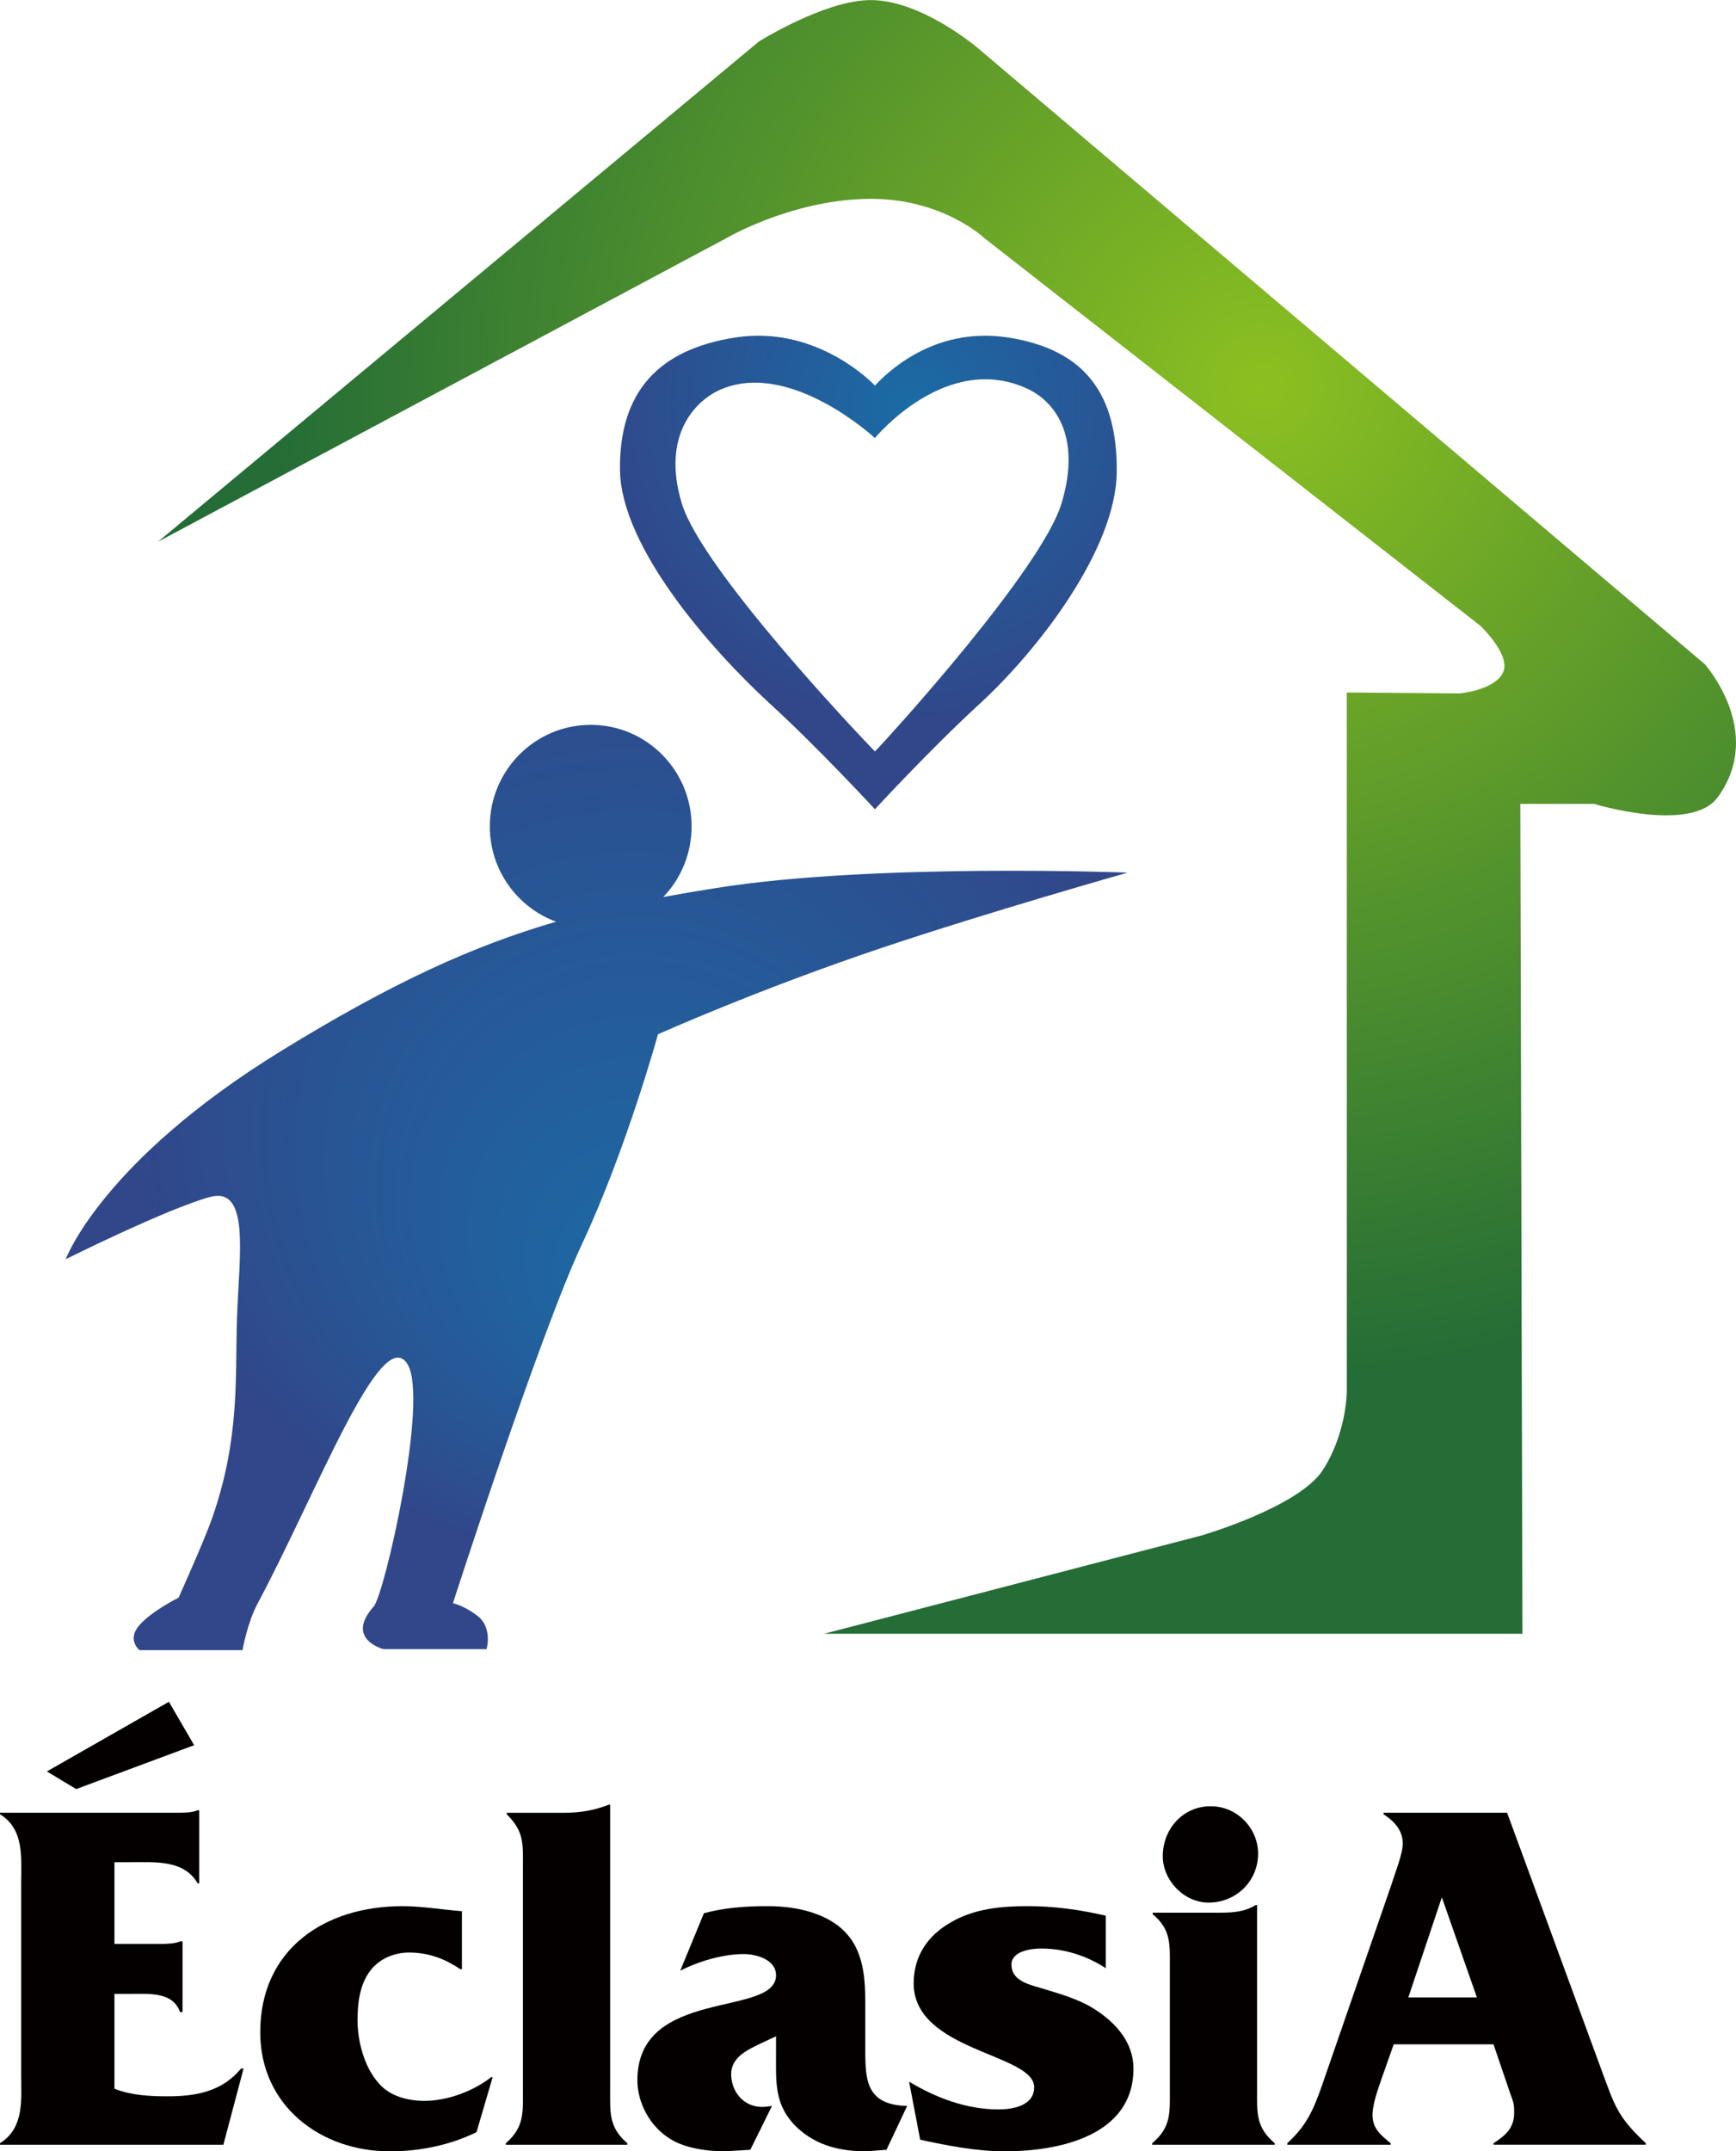
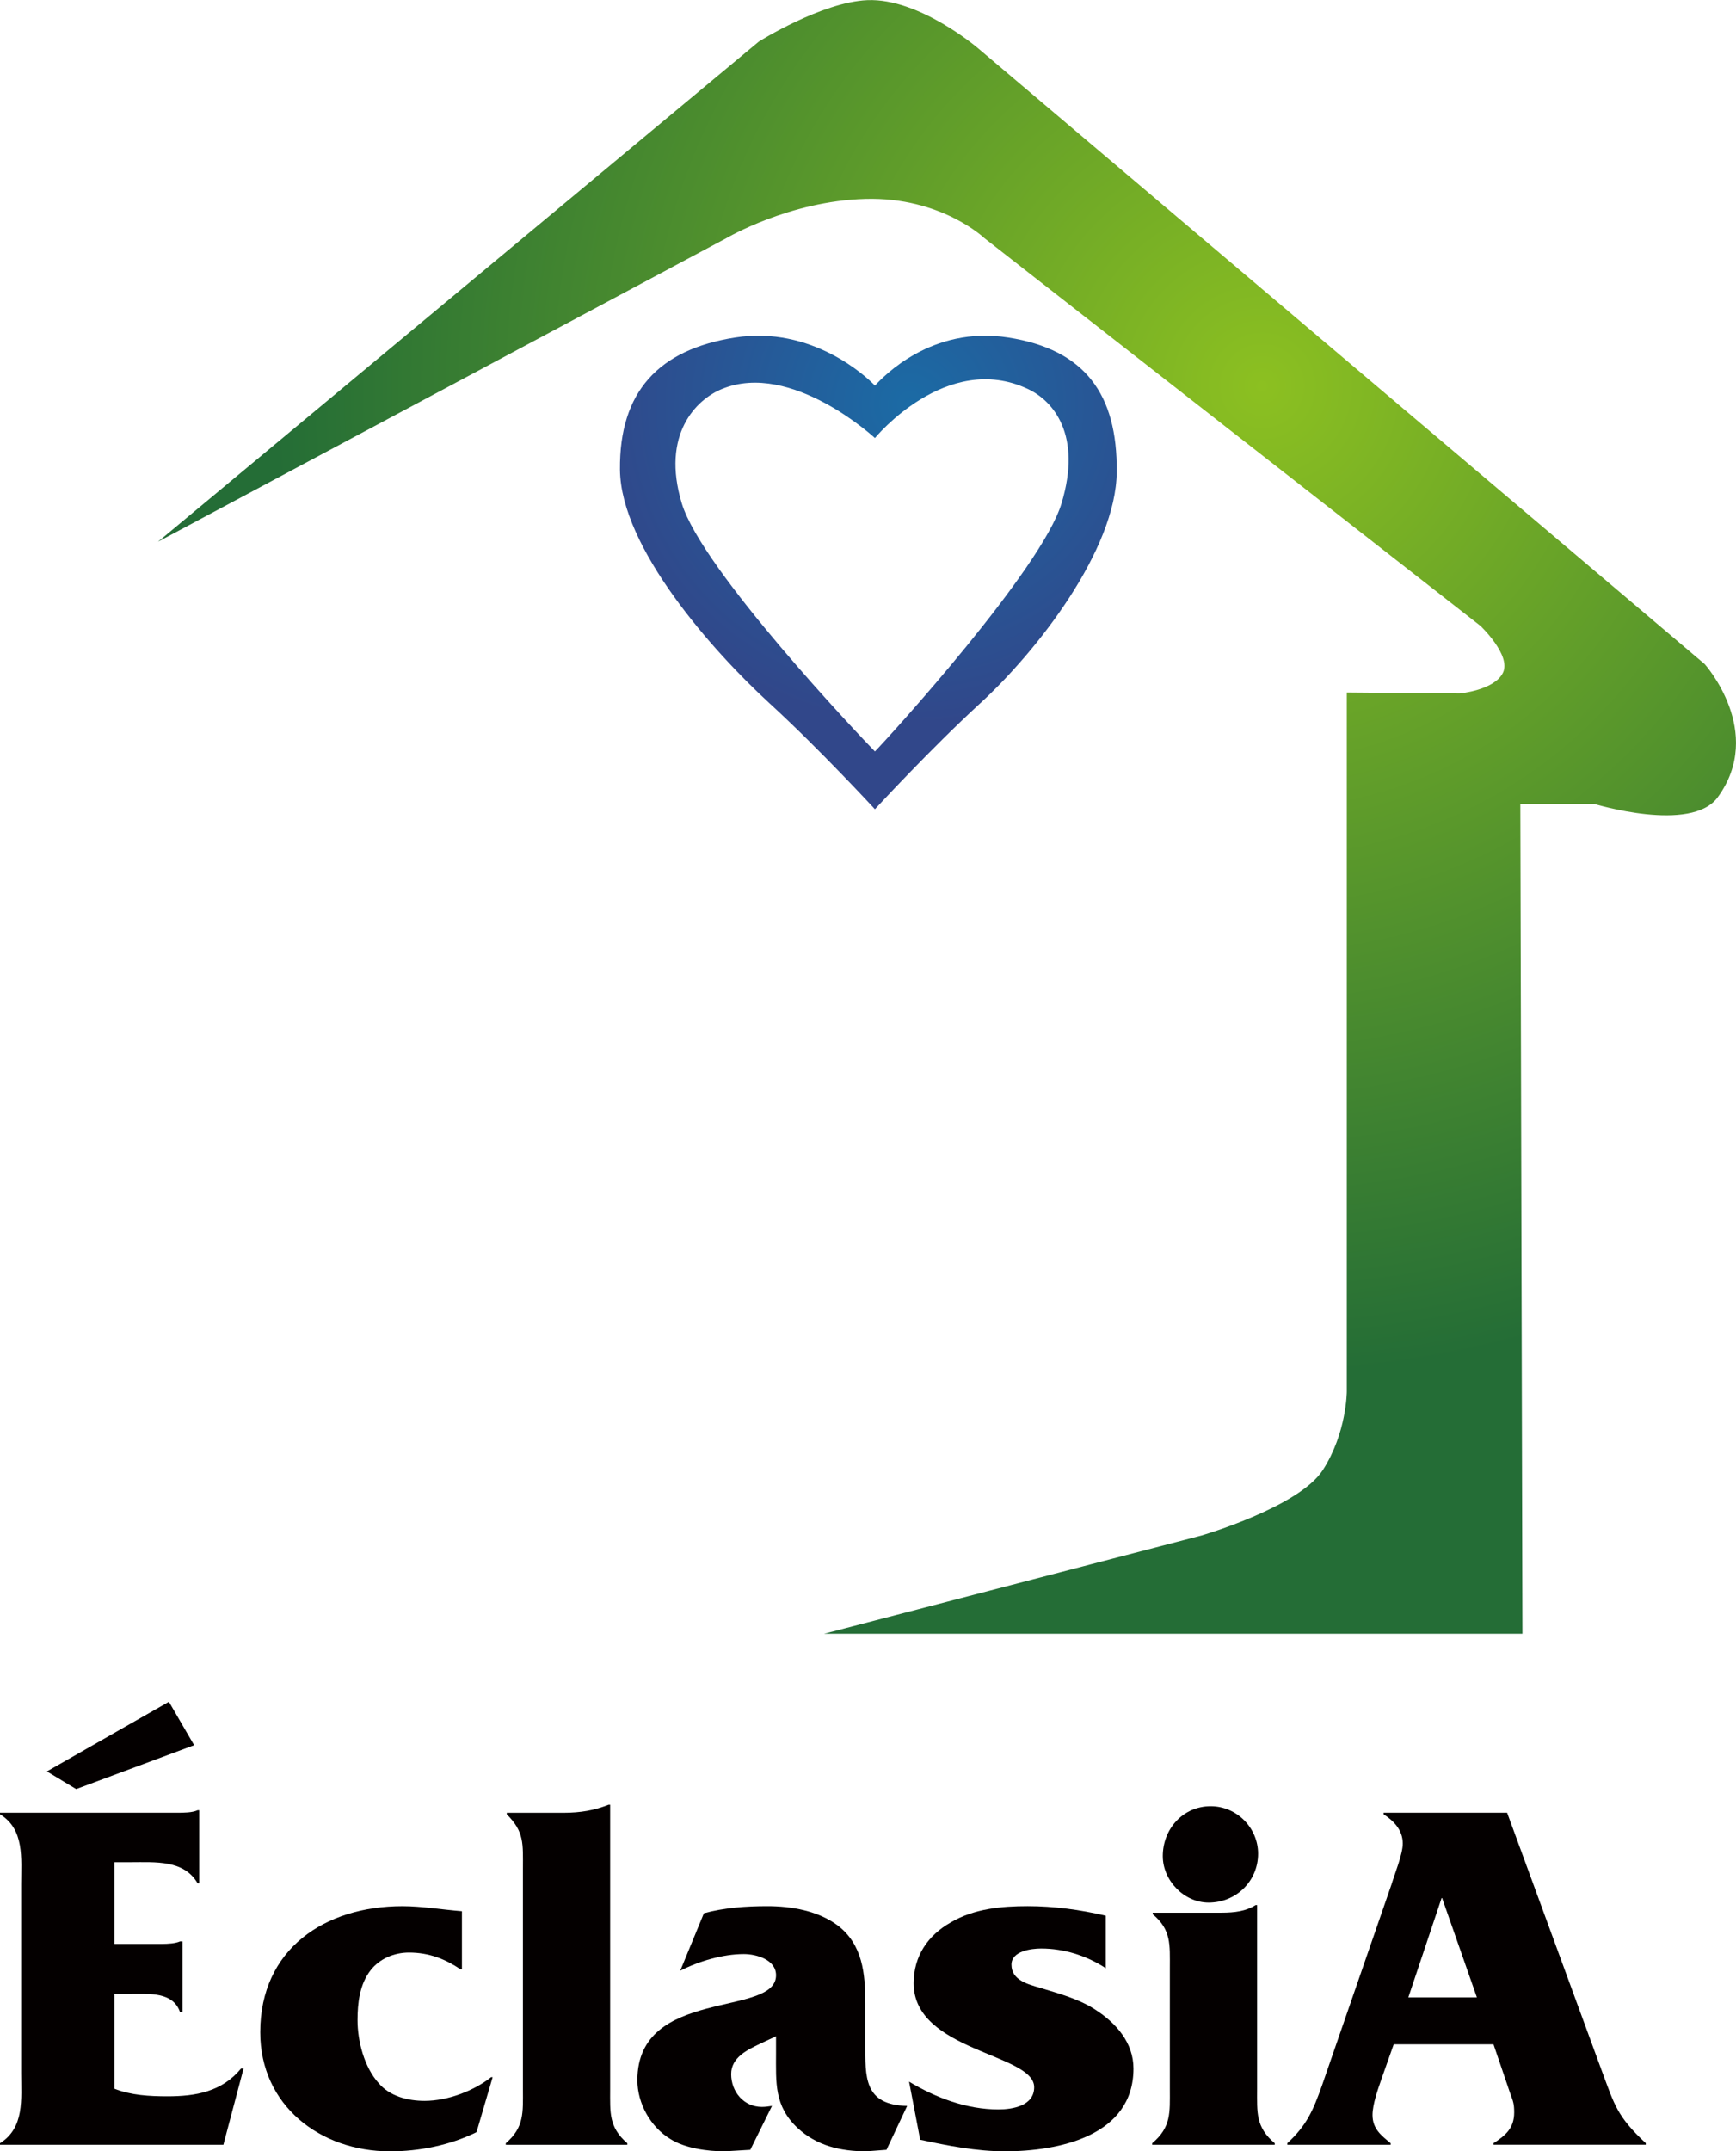
<svg xmlns="http://www.w3.org/2000/svg" id="_レイヤー_1" version="1.1" viewBox="0 0 661.03 818.75">
  <defs>
    <style>
      .st0 {
        fill: #040000;
      }

      .st1 {
        fill: url(#_名称未設定グラデーション_3);
      }

      .st1, .st2, .st3 {
        fill-rule: evenodd;
      }

      .st2 {
        fill: url(#_名称未設定グラデーション_2);
      }

      .st3 {
        fill: url(#_名称未設定グラデーション);
      }
    </style>
    <radialGradient id="_名称未設定グラデーション" data-name="名称未設定グラデーション" cx="480.59" cy="681.31" fx="480.59" fy="681.31" r="376.44" gradientTransform="translate(0 828.22) scale(1 -1)" gradientUnits="userSpaceOnUse">
      <stop offset="0" stop-color="#8cc021" />
      <stop offset="1" stop-color="#246d36" />
    </radialGradient>
    <radialGradient id="_名称未設定グラデーション_2" data-name="名称未設定グラデーション 2" cx="346.65" cy="674.35" fx="346.65" fy="674.35" r="121.99" gradientTransform="translate(0 828.22) scale(1 -1)" gradientUnits="userSpaceOnUse">
      <stop offset="0" stop-color="#1b6ba5" />
      <stop offset="1" stop-color="#31478a" />
    </radialGradient>
    <radialGradient id="_名称未設定グラデーション_3" data-name="名称未設定グラデーション 3" cx="239.21" cy="420.28" fx="246.06" fy="328.25" r="189.58" gradientTransform="translate(0 828.22) scale(1 -1)" gradientUnits="userSpaceOnUse">
      <stop offset="0" stop-color="#1b6ba5" />
      <stop offset="1" stop-color="#31478a" />
    </radialGradient>
  </defs>
  <g>
    <path class="st3" d="M60.15,206.18L288.95,15.82S312.91.78,330.27.06c19.8-.84,42.12,18.28,42.12,18.28l276.72,234.4s23.12,25.76,4.96,50.68c-10.08,13.84-47.08,2.52-47.08,2.52h-28.08l.8,315.84h-265.96l143.72-37.4s37.16-10.8,46.24-24.92c9.12-14.16,9.12-29.92,9.12-29.92v-266l42.96.36s13.2-1.2,16.48-7.84c3.32-6.64-8.56-17.88-8.56-17.88l-188.84-147.52s-16.52-15.8-45.44-14.96c-28.92.8-52.88,14.96-52.88,14.96L60.15,206.18h0Z" />
    <path class="st2" d="M333.15,146.74c-3.2-3.36-24-22.88-53.28-18.28-29.12,4.56-44.08,20.64-43.8,50.28.28,29.68,35.24,69,57,88.96,19.08,17.48,40.08,40.28,40.08,40.28,0,0,21-22.8,40.04-40.28,21.76-19.96,51.8-58.48,52.04-88.12.28-29.64-12.16-46.56-41.28-51.12-29.32-4.6-47.6,14.92-50.8,18.28h0ZM333.15,285.99c-5.6-5.72-65.92-69.24-73.52-94.36-8-26.32,5.52-39.64,15.28-43.6,26.44-10.84,58.24,18.68,58.24,18.68,0,0,27.24-33.24,58.24-18.68,9.56,4.48,20.76,17.28,12.8,43.6-7.64,25.12-65.44,88.64-71.04,94.36Z" />
-     <path class="st1" d="M429.39,332.1s-96.64-3.72-156.56,5.84c-7.04,1.12-13.76,2.24-20.28,3.44,6.68-6.92,10.8-16.44,10.8-26.88,0-21.36-17.2-38.64-38.4-38.64s-38.44,17.28-38.44,38.64c0,16.68,10.52,30.88,25.24,36.28-31.28,9.08-62.08,23-104.52,49.08-68.56,42.12-82.2,79.36-82.2,79.36,0,0,38.72-19.28,54.92-23.68,15.28-4.16,11.16,22.04,10.32,45.32-.8,23.24,1.24,46.12-9.48,76.88-2.96,8.52-12.8,30.32-12.8,30.32,0,0-9.92,4.84-14.88,10.4s0,9.56,0,9.56h39.24s1.76-10.36,5.8-17.88c22.28-41.56,47.04-107,57-91,8.24,13.28-8.76,87.68-12.84,92.24-11.12,12.48,3.72,16.24,3.72,16.24h39.24s2.48-8.32-3.72-12.88c-5.2-3.84-9.08-4.6-9.08-4.6,0,0,32.84-101.88,49.16-136.72,16.92-36.16,28.92-79.8,28.92-79.8,0,0,38-17.04,85.08-32.84,40.76-13.68,93.76-28.68,93.76-28.68h0Z" />
  </g>
  <g>
    <path class="st0" d="M43.59,794.93c6.34,2.5,13.44,2.88,20.16,2.88,10.75,0,20.74-1.73,28.03-10.56h.96l-7.68,28.99H0v-.58c9.41-5.95,8.06-16.7,8.06-26.69v-71.81c0-9.98,1.34-20.93-8.06-26.69v-.58h67.2c2.88,0,5.95,0,8.06-.96h.58v27.84h-.58c-5.18-9.02-16.13-8.06-25.54-8.06h-6.14v31.1h17.86c2.69,0,5.38-.19,7.1-.96h.96v26.88h-.96c-2.69-7.68-11.52-6.91-18.62-6.91h-6.34v36.1h.01ZM73.93,664.18l-44.93,16.7-11.14-6.72,46.46-26.5,9.6,16.51h.01Z" />
    <path class="st0" d="M175.88,749.43h-.58c-5.76-3.84-11.9-6.34-19.58-6.34-5.57,0-11.14,2.3-14.59,6.72-4.22,5.38-4.99,12.67-4.99,19.01,0,7.87,2.5,17.86,8.06,24,4.22,4.99,11.14,6.72,17.47,6.72,8.83,0,18.82-3.84,25.34-9.02h.58l-6.14,20.93c-10.18,4.99-21.7,7.3-33.02,7.3-26.5,0-49.34-17.47-49.34-45.31,0-31.68,24.58-48,54.14-48,7.49,0,15.17,1.34,22.66,1.92v22.08h0Z" />
    <path class="st0" d="M214.47,689.91c6.72,0,11.9-.96,17.28-3.07h.58v108.29c0,8.83-.58,14.4,6.53,20.54v.58h-46.27v-.58c7.1-6.14,6.53-11.71,6.53-20.54v-83.9c0-9.6.58-14.02-6.14-20.74v-.58h21.5-.01Z" />
    <path class="st0" d="M337.54,818.16l-7.68.58c-9.79,0-18.82-2.11-26.11-8.83-9.02-8.45-8.26-17.28-8.26-28.61v-6.34l-6.14,2.88c-4.8,2.3-10.94,5.18-10.94,11.52,0,6.72,4.8,12.48,11.71,12.48,1.34,0,2.5-.19,3.84-.38l-8.26,16.7-9.79.58c-6.53,0-14.98-1.15-20.54-4.61-7.68-4.61-12.67-13.63-12.67-22.46,0-35.52,52.8-23.81,52.8-39.94,0-5.95-7.49-8.06-12.29-8.06-7.87,0-17.09,2.69-24.19,6.34l9.02-21.89c7.87-2.11,15.94-2.69,24.19-2.69,9.02,0,19.2,1.73,26.69,7.3,9.6,7.3,10.56,18.43,10.56,29.57v15.36c0,12.86-.58,23.42,15.94,23.81l-7.87,16.7h0Z" />
    <path class="st0" d="M346.18,792.24c10.18,6.14,21.89,10.56,33.98,10.56,5.38,0,13.63-1.34,13.63-8.45,0-12.86-45.89-13.63-45.89-39.55,0-10.37,5.38-18.24,14.21-23.23,8.83-5.18,19.2-6.14,29.18-6.14s19.97,1.34,29.76,3.65v19.97c-7.3-4.8-15.94-7.49-24.58-7.49-3.84,0-11.33.96-11.33,6.14,0,5.95,6.34,7.49,10.94,8.83,6.91,2.11,14.78,4.22,20.93,8.26,8.06,5.18,14.59,12.67,14.59,22.46,0,25.73-28.61,31.49-48.96,31.49-10.75,0-21.7-2.11-32.26-4.42l-4.22-22.08h.02Z" />
    <path class="st0" d="M465.03,727.92c5.18,0,9.41-.58,13.06-2.88h.58v70.08c0,8.83-.58,14.4,6.72,20.54v.58h-46.66v-.58c7.3-6.14,6.72-11.71,6.72-20.54v-46.08c0-9.02.58-14.59-6.53-20.54v-.58h26.11ZM442.76,706.42c0-10.37,7.68-19.01,18.24-19.01,9.98,0,18.05,8.26,18.05,18.05,0,10.56-8.45,18.62-18.82,18.62-9.41,0-17.47-8.45-17.47-17.67h0Z" />
    <path class="st0" d="M530.69,778.03l-4.61,13.06c-1.34,3.84-3.46,9.79-3.46,13.82,0,5.38,3.46,7.87,6.91,10.75v.58h-39.36v-.58c7.3-6.72,9.79-12.29,13.25-22.08l26.5-76.61c1.15-3.84,4.22-11.33,4.22-15.36,0-5.18-3.46-8.64-7.3-11.14v-.58h47.04l36.29,98.88c4.61,12.29,5.57,16.7,16.51,26.88v.58h-57.98v-.58c4.42-2.88,7.87-5.57,7.87-11.71,0-3.26-.38-4.22-1.54-7.3l-6.34-18.62h-38.02.02ZM549.12,722.35h-.19l-12.67,37.82h26.11l-13.25-37.82Z" />
  </g>
</svg>